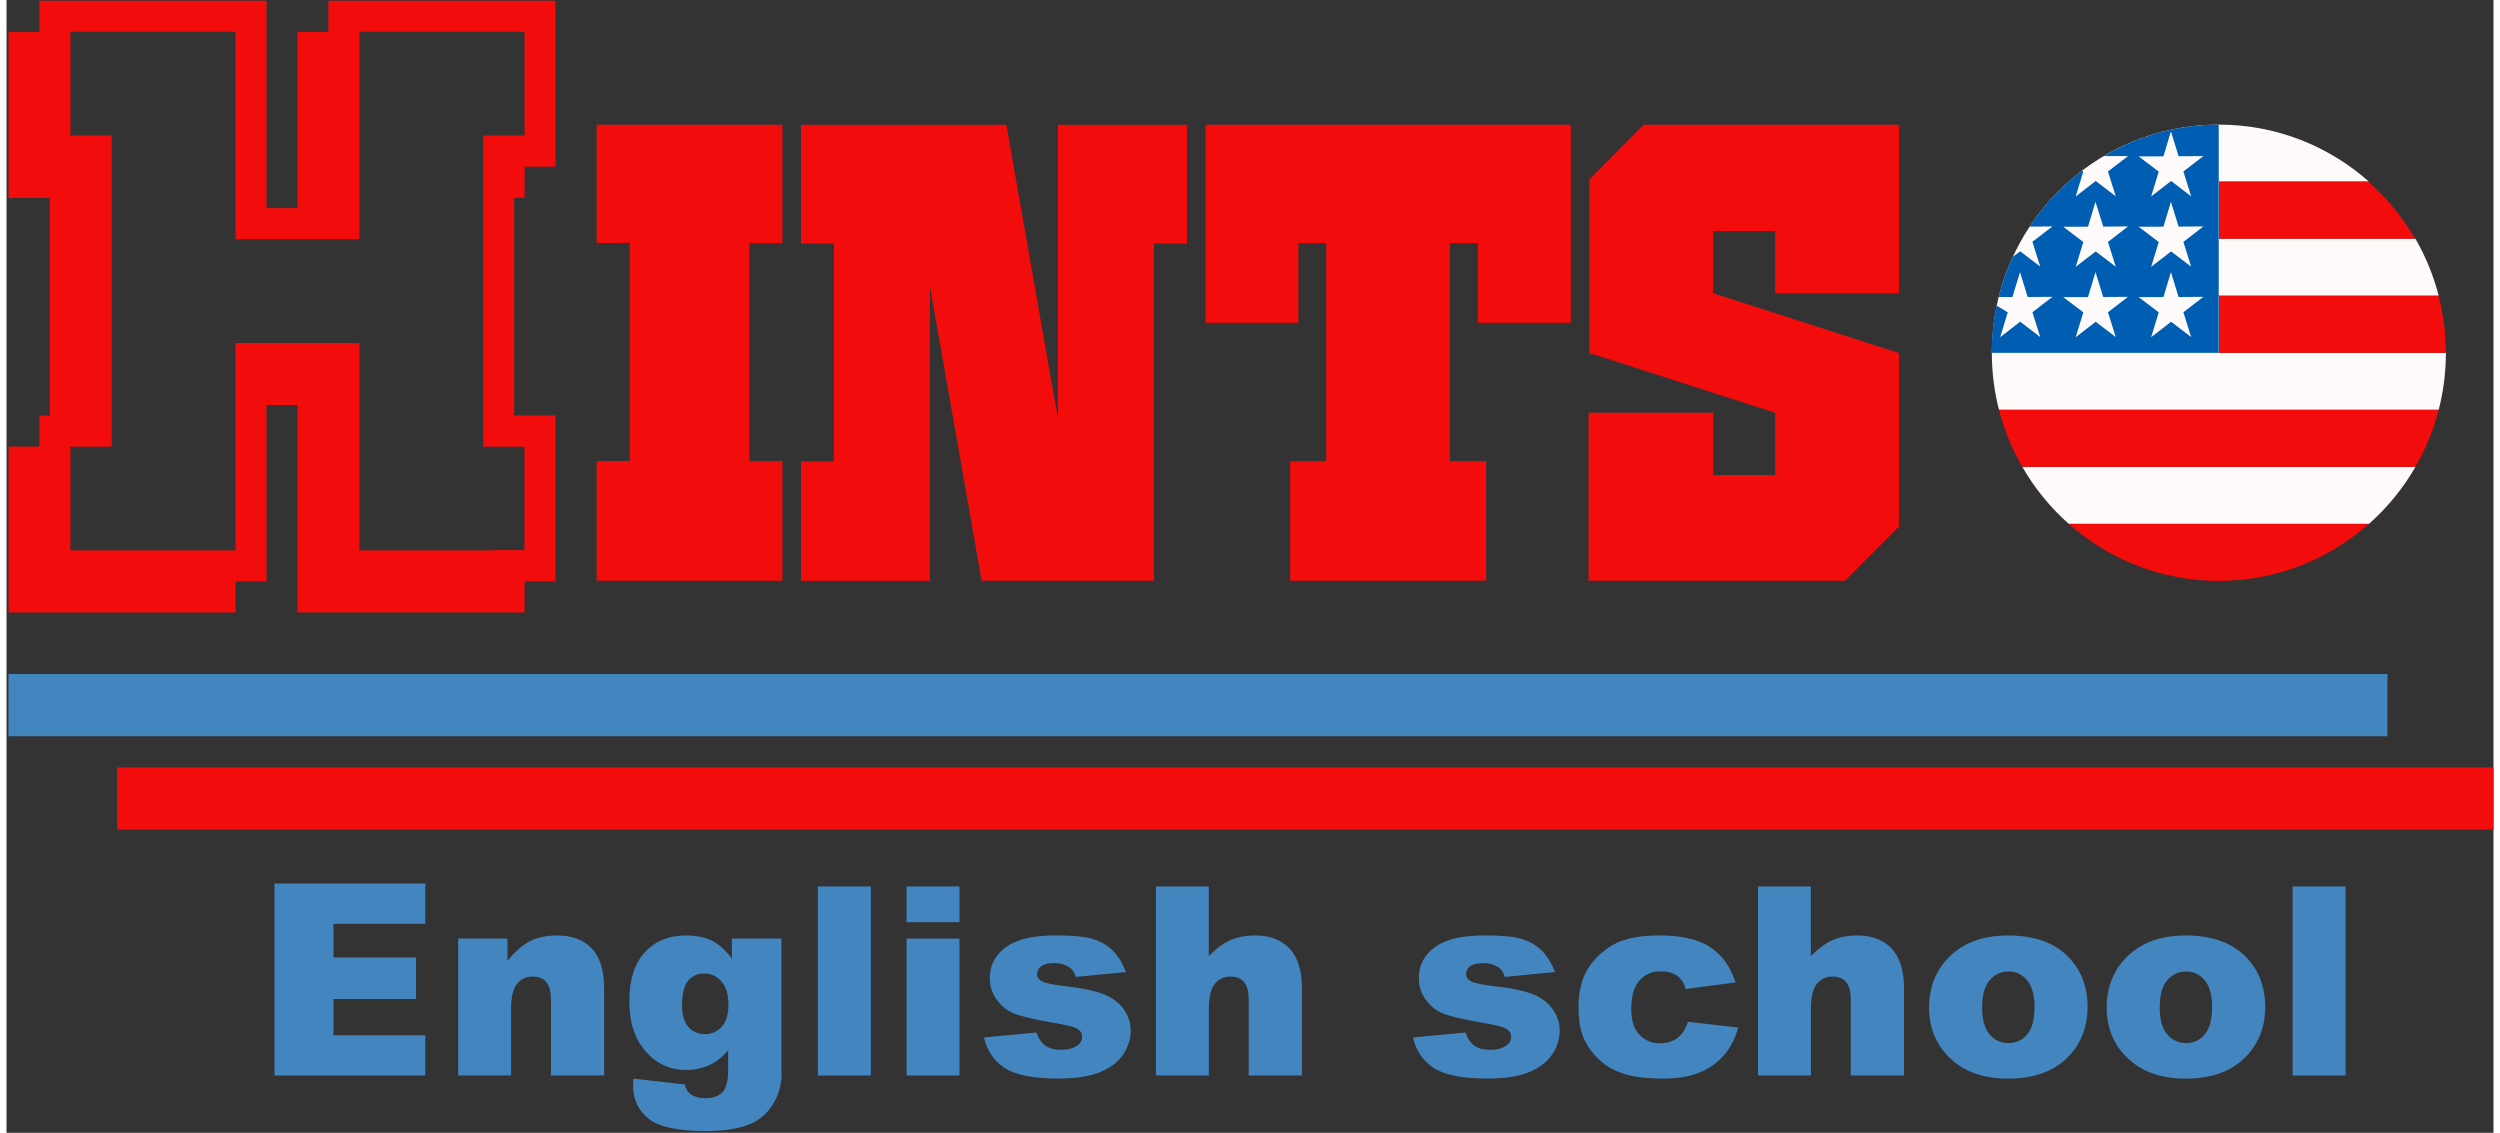
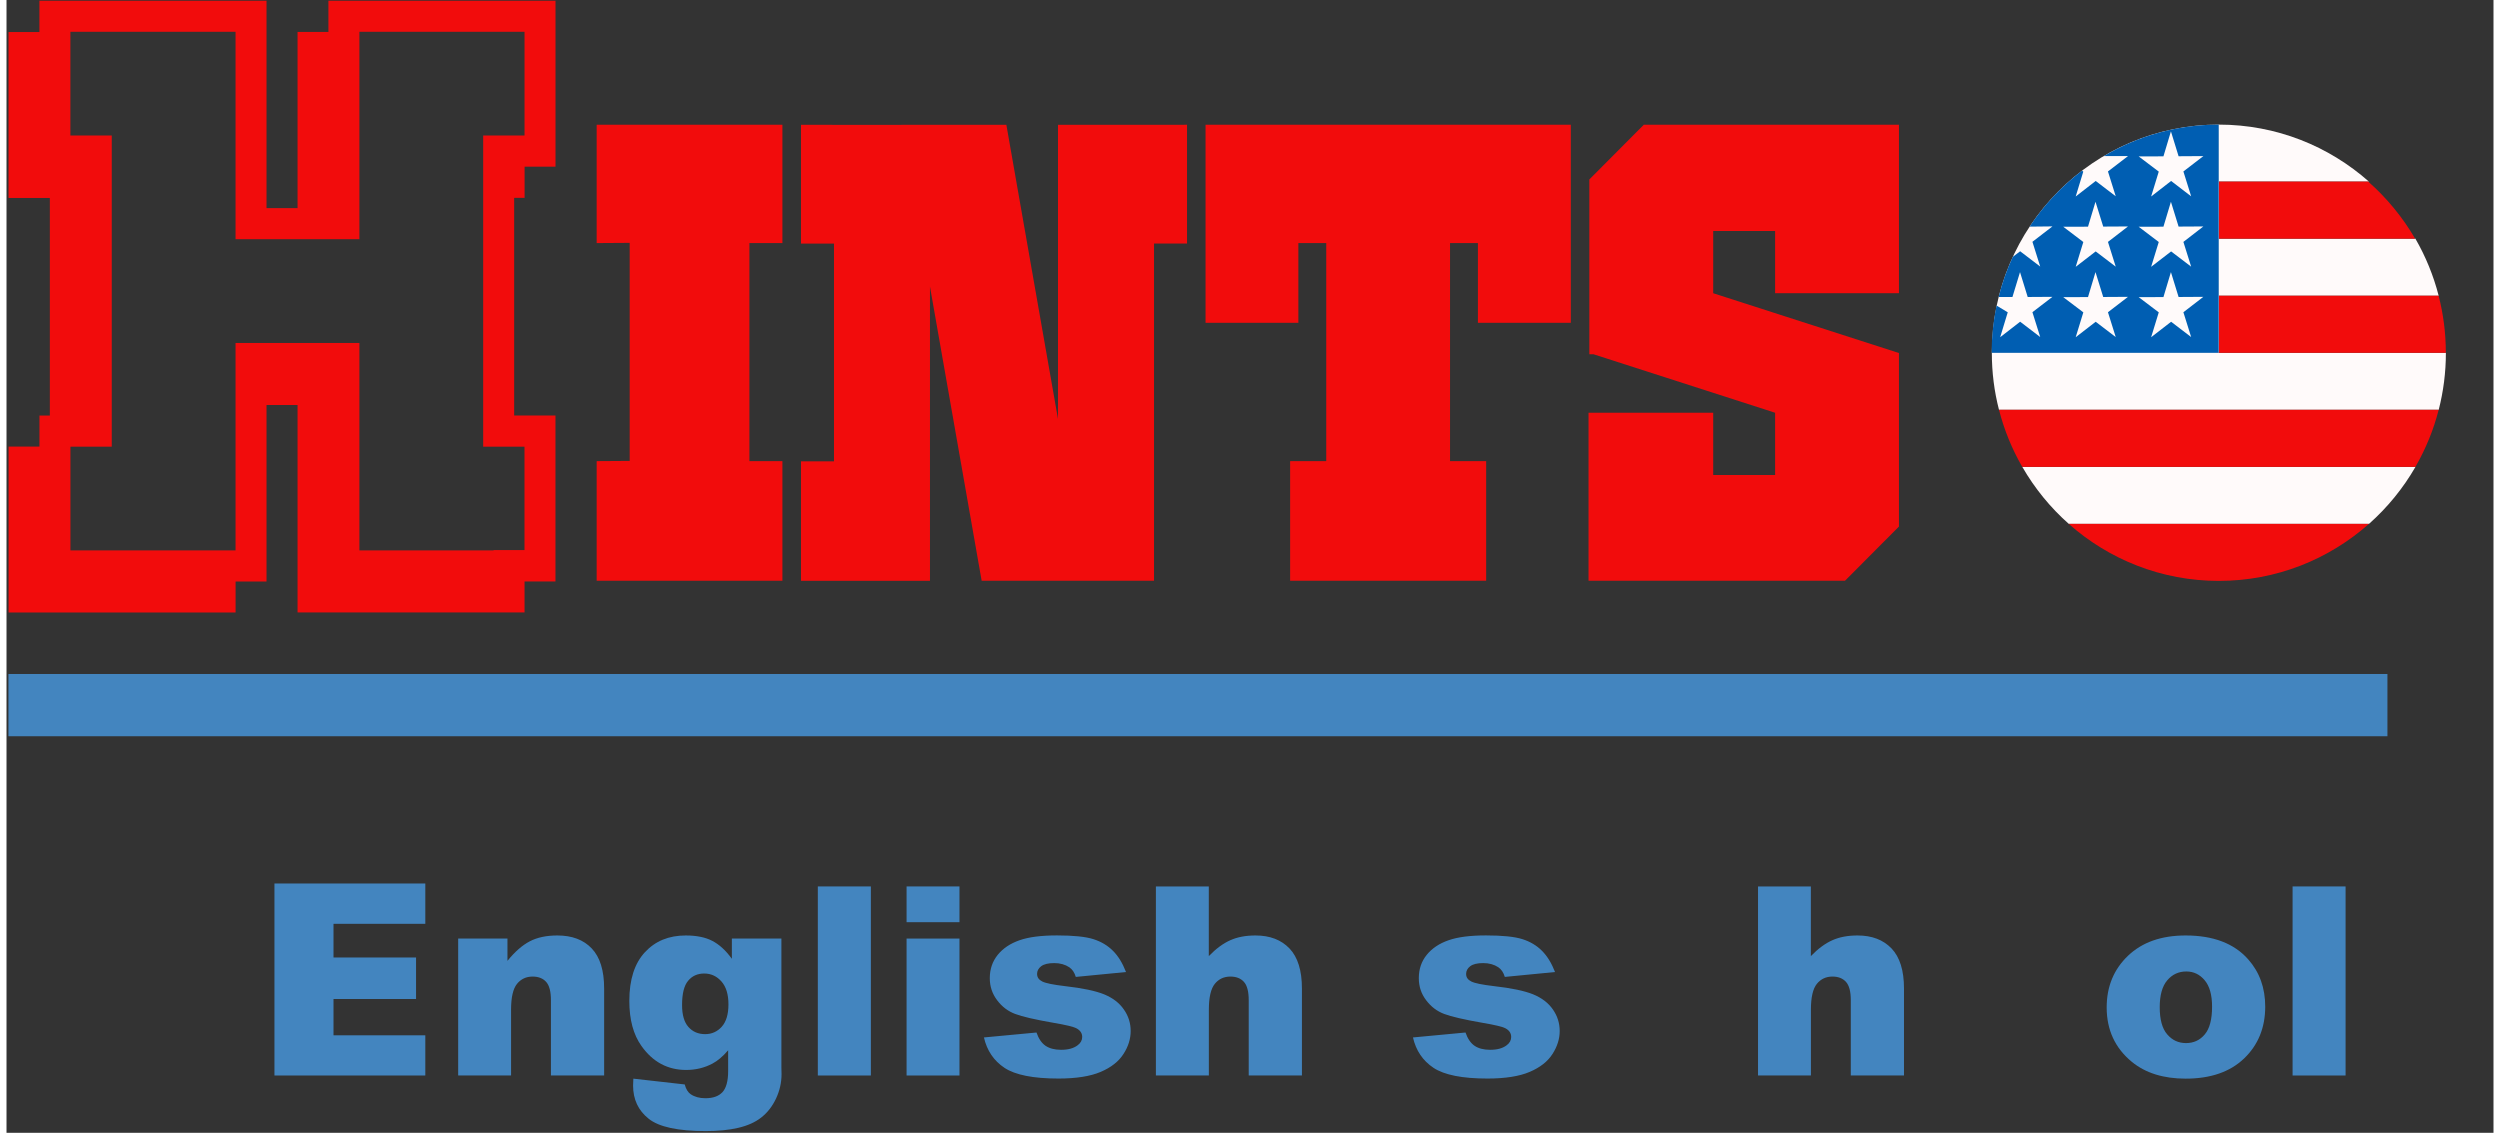
<svg xmlns="http://www.w3.org/2000/svg" xmlns:xlink="http://www.w3.org/1999/xlink" width="192px" height="87px" viewBox="0 0 191 87" version="1.1">
  <rect x="0" y="0" width="191" height="87" fill="#333333" stroke="none" />
  <defs>
    <clipPath id="clip1">
      <rect x="0" y="0" width="191" height="87" />
    </clipPath>
    <g id="surface6" clip-path="url(#clip1)">
-       <path style=" stroke:none;fill-rule:nonzero;fill:rgb(94.902%,4.706%,4.706%);fill-opacity:1;" d="M 8.496 58.934 L 191.203 58.934 L 191.203 63.711 L 8.496 63.711 Z M 8.496 58.934 " />
-     </g>
+       </g>
    <clipPath id="clip2">
      <rect x="0" y="0" width="191" height="87" />
    </clipPath>
    <g id="surface9" clip-path="url(#clip2)">
      <path style=" stroke:none;fill-rule:evenodd;fill:rgb(26.275%,52.157%,74.902%);fill-opacity:1;" d="M 0.148 51.762 L 182.855 51.762 L 182.855 56.543 L 0.148 56.543 Z M 0.148 51.762 " />
    </g>
    <clipPath id="clip3">
      <rect x="0" y="0" width="191" height="87" />
    </clipPath>
    <g id="surface12" clip-path="url(#clip3)">
      <path style=" stroke:none;fill-rule:evenodd;fill:rgb(94.902%,4.706%,4.706%);fill-opacity:1;" d="M 131.074 9.582 L 125.742 9.582 L 121.562 13.781 L 121.562 27.207 L 121.879 27.207 L 135.828 31.699 L 135.828 36.48 L 131.074 36.48 L 131.074 31.699 L 121.5 31.699 L 121.5 44.602 L 141.195 44.602 L 145.34 40.438 L 145.34 27.113 L 131.074 22.52 L 131.074 17.742 L 135.828 17.742 L 135.828 22.52 L 145.34 22.52 L 145.34 9.582 Z M 131.074 9.582 " />
      <path style=" stroke:none;fill-rule:evenodd;fill:rgb(94.902%,4.706%,4.706%);fill-opacity:1;" d="M 92.086 9.582 L 92.086 13.547 C 92.086 17.48 92.086 22.66 92.086 24.793 C 94.367 24.793 96.934 24.793 99.215 24.793 C 99.215 22.75 99.215 20.711 99.215 18.668 C 99.977 18.668 100.594 18.668 101.355 18.668 C 101.355 24.254 101.355 29.832 101.355 35.414 C 100.34 35.414 99.594 35.414 98.582 35.414 C 98.582 38.477 98.582 41.539 98.582 44.602 C 103.652 44.602 108.566 44.602 113.637 44.602 C 113.637 41.539 113.637 38.477 113.637 35.414 C 112.625 35.414 111.879 35.414 110.863 35.414 C 110.863 29.832 110.863 24.254 110.863 18.668 C 111.625 18.668 112.242 18.668 113.004 18.668 C 113.004 20.711 113.004 22.75 113.004 24.793 C 115.285 24.793 117.855 24.793 120.137 24.793 C 120.137 22.66 120.137 17.48 120.137 13.547 L 120.137 9.582 Z M 92.086 9.582 " />
      <path style=" stroke:none;fill-rule:nonzero;fill:rgb(94.902%,4.706%,4.706%);fill-opacity:1;" d="M 80.754 9.586 C 80.754 17.117 80.754 24.648 80.754 32.18 L 76.789 9.586 L 68.742 9.586 L 68.742 9.59 C 66.18 9.59 63.371 9.586 61.016 9.586 C 61.016 12.625 61.016 15.668 61.016 18.707 C 62.031 18.707 62.539 18.707 63.551 18.707 C 63.551 24.281 63.551 29.855 63.551 35.43 C 62.539 35.43 62.031 35.43 61.016 35.43 C 61.016 38.488 61.016 41.547 61.016 44.605 C 64.059 44.605 67.879 44.605 70.922 44.605 C 70.922 37.078 70.922 29.543 70.922 22.012 L 74.891 44.602 L 80.758 44.602 C 83 44.602 85.664 44.602 88.129 44.602 L 88.129 35.426 C 88.129 34.977 88.129 34.527 88.129 34.078 C 88.129 28.953 88.129 23.828 88.129 18.703 C 89.141 18.703 89.648 18.703 90.664 18.703 C 90.664 15.664 90.664 12.621 90.664 9.582 C 87.617 9.582 83.797 9.586 80.754 9.586 Z M 80.754 9.586 " />
      <path style=" stroke:none;fill-rule:evenodd;fill:rgb(94.902%,4.706%,4.706%);fill-opacity:1;" d="M 45.324 44.602 C 45.324 41.539 45.324 38.477 45.324 35.414 C 46.328 35.414 46.859 35.398 47.859 35.398 C 47.859 29.816 47.859 24.238 47.859 18.652 C 46.859 18.652 46.328 18.668 45.324 18.668 C 45.324 15.641 45.324 12.609 45.324 9.578 C 50.344 9.578 54.57 9.578 59.59 9.578 C 59.59 12.609 59.59 15.641 59.59 18.668 C 58.586 18.668 58.055 18.668 57.055 18.668 C 57.055 24.254 57.055 29.832 57.055 35.414 C 58.055 35.414 58.586 35.414 59.59 35.414 C 59.59 38.477 59.59 41.539 59.59 44.602 C 54.574 44.602 50.344 44.602 45.324 44.602 Z M 45.324 44.602 " />
      <path style=" stroke:none;fill-rule:nonzero;fill:rgb(94.902%,4.706%,4.706%);fill-opacity:1;" d="M 39.789 15.195 L 39.789 12.801 L 42.164 12.801 L 42.164 0.055 L 24.723 0.055 L 24.723 2.453 L 22.352 2.453 L 22.352 15.984 L 19.969 15.984 L 19.969 0.055 L 2.527 0.055 L 2.527 2.461 L 0.156 2.461 L 0.156 15.203 L 3.328 15.203 L 3.328 31.914 L 2.531 31.914 L 2.531 34.297 L 0.16 34.297 L 0.16 47.039 L 17.594 47.039 L 17.594 44.66 L 19.969 44.66 L 19.969 31.105 L 22.352 31.105 L 22.352 47.035 L 39.785 47.035 L 39.785 44.656 L 42.16 44.656 L 42.16 31.91 L 38.988 31.91 L 38.988 15.195 Z M 36.609 10.41 L 36.609 34.305 L 39.781 34.305 L 39.781 42.246 L 37.406 42.246 L 37.406 42.27 L 27.102 42.27 L 27.102 26.34 L 17.59 26.34 L 17.59 42.27 L 4.91 42.27 L 4.91 34.305 L 8.082 34.305 L 8.082 10.406 L 4.906 10.406 L 4.906 2.441 L 17.59 2.441 L 17.59 18.371 L 27.102 18.371 L 27.102 2.441 L 39.785 2.441 L 39.785 10.406 L 36.609 10.406 Z M 36.609 10.41 " />
    </g>
  </defs>
  <g id="surface2">
    <path style=" stroke:none;fill-rule:nonzero;fill:rgb(26.275%,52.157%,74.902%);fill-opacity:1;" d="M 31.453 76.723 L 31.453 73.535 L 25.113 73.535 L 25.113 70.949 L 32.164 70.949 L 32.164 67.852 L 20.578 67.852 L 20.578 82.598 L 32.164 82.598 L 32.164 79.512 L 25.113 79.512 L 25.113 76.723 Z M 31.453 76.723 " />
    <path style=" stroke:none;fill-rule:nonzero;fill:rgb(26.275%,52.157%,74.902%);fill-opacity:1;" d="M 34.688 72.082 L 38.473 72.082 L 38.473 73.793 C 39.039 73.094 39.609 72.594 40.188 72.293 C 40.766 71.992 41.473 71.844 42.305 71.844 C 43.43 71.844 44.309 72.172 44.945 72.84 C 45.578 73.504 45.898 74.527 45.898 75.914 L 45.898 82.598 L 41.812 82.598 L 41.812 76.812 C 41.812 76.152 41.691 75.688 41.445 75.41 C 41.199 75.137 40.852 75 40.406 75 C 39.914 75 39.516 75.184 39.211 75.555 C 38.906 75.926 38.75 76.586 38.75 77.547 L 38.75 82.594 L 34.688 82.594 Z M 34.688 72.082 " />
    <path style=" stroke:none;fill-rule:nonzero;fill:rgb(26.275%,52.157%,74.902%);fill-opacity:1;" d="M 55.707 72.082 L 59.512 72.082 L 59.512 82.02 L 59.523 82.484 C 59.523 83.145 59.379 83.773 59.098 84.371 C 58.816 84.969 58.441 85.449 57.969 85.82 C 57.5 86.191 56.902 86.457 56.184 86.621 C 55.461 86.789 54.633 86.867 53.703 86.867 C 51.57 86.867 50.105 86.551 49.316 85.918 C 48.52 85.285 48.121 84.434 48.121 83.371 C 48.121 83.242 48.129 83.062 48.141 82.84 L 52.086 83.285 C 52.184 83.648 52.34 83.898 52.543 84.035 C 52.844 84.238 53.219 84.344 53.672 84.344 C 54.262 84.344 54.695 84.188 54.984 83.879 C 55.273 83.566 55.422 83.027 55.422 82.254 L 55.422 80.66 C 55.02 81.129 54.621 81.469 54.223 81.68 C 53.598 82.012 52.926 82.172 52.195 82.172 C 50.777 82.172 49.633 81.559 48.762 80.328 C 48.141 79.457 47.832 78.305 47.832 76.871 C 47.832 75.234 48.234 73.984 49.031 73.129 C 49.828 72.27 50.871 71.844 52.164 71.844 C 52.988 71.844 53.668 71.98 54.203 72.258 C 54.738 72.535 55.242 72.992 55.707 73.637 Z M 51.883 77.184 C 51.883 77.945 52.043 78.504 52.371 78.871 C 52.695 79.238 53.125 79.422 53.656 79.422 C 54.164 79.422 54.59 79.23 54.93 78.852 C 55.273 78.473 55.445 77.898 55.445 77.133 C 55.445 76.367 55.266 75.781 54.906 75.375 C 54.547 74.969 54.105 74.766 53.586 74.766 C 53.066 74.766 52.652 74.953 52.344 75.328 C 52.035 75.699 51.883 76.316 51.883 77.184 Z M 51.883 77.184 " />
    <path style=" stroke:none;fill-rule:nonzero;fill:rgb(26.275%,52.157%,74.902%);fill-opacity:1;" d="M 62.309 68.078 L 66.383 68.078 L 66.383 82.598 L 62.309 82.598 Z M 62.309 68.078 " />
    <path style=" stroke:none;fill-rule:nonzero;fill:rgb(26.275%,52.157%,74.902%);fill-opacity:1;" d="M 69.125 68.078 L 73.188 68.078 L 73.188 70.824 L 69.125 70.824 Z M 69.125 72.082 L 73.188 72.082 L 73.188 82.598 L 69.125 82.598 Z M 69.125 72.082 " />
    <path style=" stroke:none;fill-rule:nonzero;fill:rgb(26.275%,52.157%,74.902%);fill-opacity:1;" d="M 75.066 79.676 L 79.102 79.297 C 79.266 79.773 79.5 80.113 79.797 80.316 C 80.102 80.52 80.496 80.625 80.996 80.625 C 81.543 80.625 81.961 80.508 82.262 80.277 C 82.496 80.105 82.613 79.891 82.613 79.637 C 82.613 79.348 82.457 79.121 82.152 78.965 C 81.934 78.852 81.352 78.711 80.406 78.551 C 78.992 78.305 78.016 78.078 77.465 77.871 C 76.914 77.664 76.453 77.316 76.078 76.816 C 75.703 76.32 75.516 75.758 75.516 75.125 C 75.516 74.43 75.719 73.836 76.125 73.332 C 76.531 72.832 77.094 72.457 77.801 72.211 C 78.516 71.961 79.469 71.84 80.668 71.84 C 81.93 71.84 82.867 71.934 83.469 72.125 C 84.07 72.316 84.574 72.617 84.973 73.02 C 85.379 73.422 85.711 73.965 85.977 74.652 L 82.121 75.027 C 82.02 74.691 81.855 74.445 81.621 74.285 C 81.301 74.074 80.914 73.965 80.465 73.965 C 80.004 73.965 79.672 74.047 79.461 74.207 C 79.25 74.371 79.148 74.566 79.148 74.797 C 79.148 75.059 79.285 75.246 79.547 75.379 C 79.812 75.512 80.395 75.629 81.285 75.734 C 82.637 75.887 83.641 76.098 84.301 76.367 C 84.957 76.637 85.465 77.023 85.812 77.527 C 86.164 78.027 86.336 78.578 86.336 79.18 C 86.336 79.785 86.152 80.379 85.781 80.949 C 85.414 81.523 84.832 81.98 84.035 82.32 C 83.238 82.66 82.156 82.832 80.785 82.832 C 78.848 82.832 77.469 82.555 76.648 82.012 C 75.828 81.469 75.297 80.688 75.066 79.676 Z M 75.066 79.676 " />
    <path style=" stroke:none;fill-rule:nonzero;fill:rgb(26.275%,52.157%,74.902%);fill-opacity:1;" d="M 88.273 68.078 L 92.336 68.078 L 92.336 73.43 C 92.887 72.859 93.438 72.453 93.984 72.211 C 94.531 71.965 95.176 71.844 95.922 71.844 C 97.027 71.844 97.895 72.176 98.535 72.844 C 99.168 73.508 99.488 74.535 99.488 75.914 L 99.488 82.598 L 95.402 82.598 L 95.402 76.812 C 95.402 76.152 95.281 75.688 95.035 75.41 C 94.789 75.137 94.441 75 93.996 75 C 93.504 75 93.105 75.184 92.801 75.555 C 92.496 75.926 92.34 76.586 92.34 77.547 L 92.34 82.594 L 88.273 82.594 Z M 88.273 68.078 " />
    <path style=" stroke:none;fill-rule:nonzero;fill:rgb(26.275%,52.157%,74.902%);fill-opacity:1;" d="M 108.016 79.676 L 112.051 79.297 C 112.215 79.773 112.449 80.113 112.746 80.316 C 113.047 80.52 113.445 80.625 113.945 80.625 C 114.492 80.625 114.91 80.508 115.211 80.277 C 115.445 80.105 115.559 79.891 115.559 79.637 C 115.559 79.348 115.406 79.121 115.102 78.965 C 114.883 78.852 114.301 78.711 113.352 78.551 C 111.941 78.305 110.965 78.078 110.414 77.871 C 109.863 77.664 109.402 77.316 109.027 76.816 C 108.648 76.32 108.465 75.758 108.465 75.125 C 108.465 74.43 108.664 73.836 109.074 73.332 C 109.477 72.832 110.039 72.457 110.75 72.211 C 111.465 71.961 112.418 71.84 113.613 71.84 C 114.879 71.84 115.812 71.934 116.418 72.125 C 117.02 72.316 117.523 72.617 117.922 73.02 C 118.324 73.422 118.66 73.965 118.926 74.652 L 115.07 75.027 C 114.969 74.691 114.805 74.445 114.57 74.285 C 114.25 74.074 113.863 73.965 113.414 73.965 C 112.953 73.965 112.621 74.047 112.41 74.207 C 112.199 74.371 112.098 74.566 112.098 74.797 C 112.098 75.059 112.23 75.246 112.496 75.379 C 112.762 75.512 113.34 75.629 114.234 75.734 C 115.586 75.887 116.59 76.098 117.25 76.367 C 117.906 76.637 118.414 77.023 118.762 77.527 C 119.109 78.027 119.285 78.578 119.285 79.18 C 119.285 79.785 119.098 80.379 118.73 80.949 C 118.363 81.523 117.781 81.98 116.984 82.32 C 116.188 82.66 115.105 82.832 113.734 82.832 C 111.797 82.832 110.418 82.555 109.598 82.012 C 108.777 81.469 108.246 80.688 108.016 79.676 Z M 108.016 79.676 " />
-     <path style=" stroke:none;fill-rule:nonzero;fill:rgb(26.275%,52.157%,74.902%);fill-opacity:1;" d="M 129.133 78.477 L 132.996 78.91 C 132.781 79.711 132.434 80.402 131.945 80.988 C 131.457 81.57 130.84 82.027 130.082 82.348 C 129.324 82.672 128.367 82.836 127.203 82.836 C 126.078 82.836 125.141 82.73 124.395 82.523 C 123.645 82.316 122.996 81.977 122.461 81.512 C 121.922 81.047 121.496 80.5 121.191 79.875 C 120.887 79.25 120.73 78.418 120.73 77.383 C 120.73 76.301 120.918 75.398 121.289 74.684 C 121.562 74.152 121.938 73.684 122.406 73.262 C 122.879 72.844 123.367 72.531 123.867 72.324 C 124.66 72.004 125.672 71.84 126.914 71.84 C 128.645 71.84 129.965 72.145 130.871 72.758 C 131.777 73.371 132.418 74.273 132.785 75.449 L 128.961 75.957 C 128.844 75.508 128.625 75.168 128.309 74.941 C 127.992 74.715 127.566 74.598 127.035 74.598 C 126.363 74.598 125.82 74.836 125.402 75.316 C 124.988 75.793 124.781 76.52 124.781 77.484 C 124.781 78.352 124.988 79.008 125.398 79.453 C 125.812 79.898 126.34 80.125 126.977 80.125 C 127.508 80.125 127.957 79.992 128.32 79.719 C 128.68 79.457 128.949 79.039 129.133 78.477 Z M 129.133 78.477 " />
    <path style=" stroke:none;fill-rule:nonzero;fill:rgb(26.275%,52.157%,74.902%);fill-opacity:1;" d="M 134.512 68.078 L 138.574 68.078 L 138.574 73.43 C 139.125 72.859 139.676 72.453 140.223 72.211 C 140.77 71.965 141.414 71.844 142.16 71.844 C 143.266 71.844 144.133 72.176 144.773 72.844 C 145.406 73.508 145.727 74.535 145.727 75.914 L 145.727 82.598 L 141.641 82.598 L 141.641 76.812 C 141.641 76.152 141.52 75.688 141.273 75.41 C 141.027 75.137 140.68 75 140.234 75 C 139.742 75 139.344 75.184 139.039 75.555 C 138.734 75.926 138.578 76.586 138.578 77.547 L 138.578 82.594 L 134.516 82.594 L 134.516 68.078 Z M 134.512 68.078 " />
-     <path style=" stroke:none;fill-rule:nonzero;fill:rgb(26.275%,52.157%,74.902%);fill-opacity:1;" d="M 147.652 77.371 C 147.652 75.766 148.199 74.445 149.289 73.402 C 150.379 72.363 151.855 71.844 153.711 71.844 C 155.836 71.844 157.441 72.453 158.523 73.676 C 159.395 74.66 159.828 75.867 159.828 77.312 C 159.828 78.926 159.285 80.254 158.207 81.289 C 157.125 82.324 155.629 82.84 153.719 82.84 C 152.016 82.84 150.637 82.41 149.586 81.551 C 148.297 80.488 147.652 79.094 147.652 77.371 Z M 151.727 77.359 C 151.727 78.293 151.918 78.992 152.301 79.438 C 152.684 79.887 153.164 80.109 153.742 80.109 C 154.328 80.109 154.809 79.891 155.188 79.445 C 155.562 79.004 155.75 78.293 155.75 77.316 C 155.75 76.402 155.559 75.727 155.176 75.281 C 154.797 74.832 154.328 74.609 153.77 74.609 C 153.18 74.609 152.688 74.836 152.305 75.289 C 151.918 75.746 151.727 76.434 151.727 77.359 Z M 151.727 77.359 " />
    <path style=" stroke:none;fill-rule:nonzero;fill:rgb(26.275%,52.157%,74.902%);fill-opacity:1;" d="M 161.293 77.371 C 161.293 75.766 161.84 74.445 162.93 73.402 C 164.02 72.363 165.496 71.844 167.352 71.844 C 169.473 71.844 171.078 72.453 172.16 73.676 C 173.031 74.66 173.469 75.867 173.469 77.312 C 173.469 78.926 172.926 80.254 171.848 81.289 C 170.766 82.324 169.273 82.84 167.359 82.84 C 165.656 82.84 164.277 82.41 163.227 81.551 C 161.934 80.488 161.293 79.094 161.293 77.371 Z M 165.367 77.359 C 165.367 78.293 165.555 78.992 165.941 79.438 C 166.324 79.887 166.805 80.109 167.383 80.109 C 167.969 80.109 168.449 79.891 168.824 79.445 C 169.199 79.004 169.387 78.293 169.387 77.316 C 169.387 76.402 169.195 75.727 168.816 75.281 C 168.438 74.832 167.969 74.609 167.41 74.609 C 166.816 74.609 166.328 74.836 165.945 75.289 C 165.555 75.746 165.367 76.434 165.367 77.359 Z M 165.367 77.359 " />
    <path style=" stroke:none;fill-rule:nonzero;fill:rgb(26.275%,52.157%,74.902%);fill-opacity:1;" d="M 175.57 68.078 L 179.641 68.078 L 179.641 82.598 L 175.57 82.598 Z M 175.57 68.078 " />
    <use xlink:href="#surface6" />
    <use xlink:href="#surface9" />
    <path style=" stroke:none;fill-rule:nonzero;fill:rgb(100%,98.039%,98.039%);fill-opacity:1;" d="M 181.434 13.949 C 178.359 11.227 174.328 9.57 169.906 9.57 L 169.906 13.949 Z M 181.434 13.949 " />
    <path style=" stroke:none;fill-rule:nonzero;fill:rgb(100%,98.039%,98.039%);fill-opacity:1;" d="M 169.906 22.711 L 186.789 22.711 C 186.391 21.156 185.785 19.688 185.004 18.332 L 169.906 18.332 Z M 169.906 22.711 " />
    <path style=" stroke:none;fill-rule:nonzero;fill:rgb(100%,98.039%,98.039%);fill-opacity:1;" d="M 169.906 27.094 L 152.473 27.094 C 152.473 28.605 152.66 30.07 153.023 31.473 L 186.793 31.473 C 187.152 30.07 187.344 28.605 187.344 27.094 Z M 169.906 27.094 " />
    <path style=" stroke:none;fill-rule:nonzero;fill:rgb(100%,98.039%,98.039%);fill-opacity:1;" d="M 158.383 40.234 L 181.438 40.234 C 182.852 38.98 184.059 37.504 185.008 35.855 L 154.812 35.855 C 155.762 37.504 156.969 38.984 158.383 40.234 Z M 158.383 40.234 " />
    <path style=" stroke:none;fill-rule:nonzero;fill:rgb(94.902%,4.706%,4.706%);fill-opacity:1;" d="M 169.746 18.332 L 184.984 18.332 C 184.023 16.684 182.805 15.203 181.383 13.949 L 169.75 13.949 L 169.75 18.332 Z M 169.746 18.332 " />
    <path style=" stroke:none;fill-rule:nonzero;fill:rgb(94.902%,4.706%,4.706%);fill-opacity:1;" d="M 169.746 27.094 L 187.34 27.094 C 187.34 25.578 187.148 24.113 186.785 22.711 L 169.746 22.711 Z M 169.746 27.094 " />
    <path style=" stroke:none;fill-rule:nonzero;fill:rgb(94.902%,4.706%,4.706%);fill-opacity:1;" d="M 154.809 35.855 L 185.004 35.855 C 185.785 34.496 186.395 33.031 186.789 31.473 L 153.023 31.473 C 153.422 33.031 154.027 34.5 154.809 35.855 Z M 154.809 35.855 " />
    <path style=" stroke:none;fill-rule:nonzero;fill:rgb(94.902%,4.706%,4.706%);fill-opacity:1;" d="M 169.906 44.613 C 174.324 44.613 178.359 42.957 181.434 40.234 L 158.379 40.234 C 161.453 42.957 165.488 44.613 169.906 44.613 Z M 169.906 44.613 " />
    <path style=" stroke:none;fill-rule:nonzero;fill:rgb(100%,98.039%,98.039%);fill-opacity:1;" d="M 152.473 27.094 L 169.906 27.094 L 169.906 9.57 C 160.277 9.57 152.473 17.414 152.473 27.094 Z M 152.473 27.094 " />
    <path style=" stroke:none;fill-rule:nonzero;fill:rgb(0%,36.863%,69.804%);fill-opacity:1;" d="M 161.074 11.988 L 162.93 11.988 L 161.391 13.168 L 161.988 15.074 L 160.449 13.898 L 158.914 15.09 L 159.496 13.18 L 159.395 13.109 C 157.824 14.305 156.465 15.758 155.371 17.406 L 157.129 17.387 L 155.59 18.57 L 156.188 20.473 L 154.648 19.297 L 154.082 19.727 C 153.625 20.707 153.262 21.738 152.992 22.812 L 154.055 22.812 L 154.637 20.898 L 155.227 22.809 L 157.129 22.797 L 155.59 23.977 L 156.188 25.883 L 154.648 24.707 L 153.113 25.898 L 153.695 23.984 L 152.836 23.469 C 152.59 24.641 152.461 25.852 152.461 27.094 L 169.895 27.094 L 169.895 9.57 C 166.68 9.57 163.664 10.453 161.074 11.988 Z M 161.074 11.988 " />
    <path style=" stroke:none;fill-rule:nonzero;fill:rgb(100%,98.039%,98.039%);fill-opacity:1;" d="M 168.719 22.797 L 167.184 23.98 L 167.781 25.887 L 166.242 24.711 L 164.707 25.898 L 165.293 23.988 L 163.75 22.82 L 165.652 22.816 L 166.227 20.898 L 166.816 22.809 Z M 168.719 22.797 " />
    <path style=" stroke:none;fill-rule:nonzero;fill:rgb(100%,98.039%,98.039%);fill-opacity:1;" d="M 162.93 22.797 L 161.391 23.98 L 161.988 25.887 L 160.449 24.711 L 158.914 25.898 L 159.5 23.988 L 157.957 22.82 L 159.859 22.816 L 160.434 20.898 L 161.027 22.809 Z M 162.93 22.797 " />
    <path style=" stroke:none;fill-rule:nonzero;fill:rgb(100%,98.039%,98.039%);fill-opacity:1;" d="M 168.719 17.391 L 167.184 18.578 L 167.781 20.48 L 166.242 19.309 L 164.707 20.492 L 165.293 18.586 L 163.75 17.414 L 165.652 17.41 L 166.227 15.496 L 166.816 17.402 Z M 168.719 17.391 " />
    <path style=" stroke:none;fill-rule:nonzero;fill:rgb(100%,98.039%,98.039%);fill-opacity:1;" d="M 162.93 17.391 L 161.391 18.578 L 161.988 20.48 L 160.449 19.309 L 158.914 20.492 L 159.5 18.586 L 157.957 17.414 L 159.859 17.41 L 160.434 15.496 L 161.027 17.402 Z M 162.93 17.391 " />
    <path style=" stroke:none;fill-rule:nonzero;fill:rgb(100%,98.039%,98.039%);fill-opacity:1;" d="M 168.719 11.988 L 167.184 13.168 L 167.781 15.078 L 166.242 13.898 L 164.707 15.09 L 165.293 13.18 L 163.75 12.012 L 165.652 12.008 L 166.227 10.09 L 166.816 12 Z M 168.719 11.988 " />
    <use xlink:href="#surface12" />
  </g>
</svg>